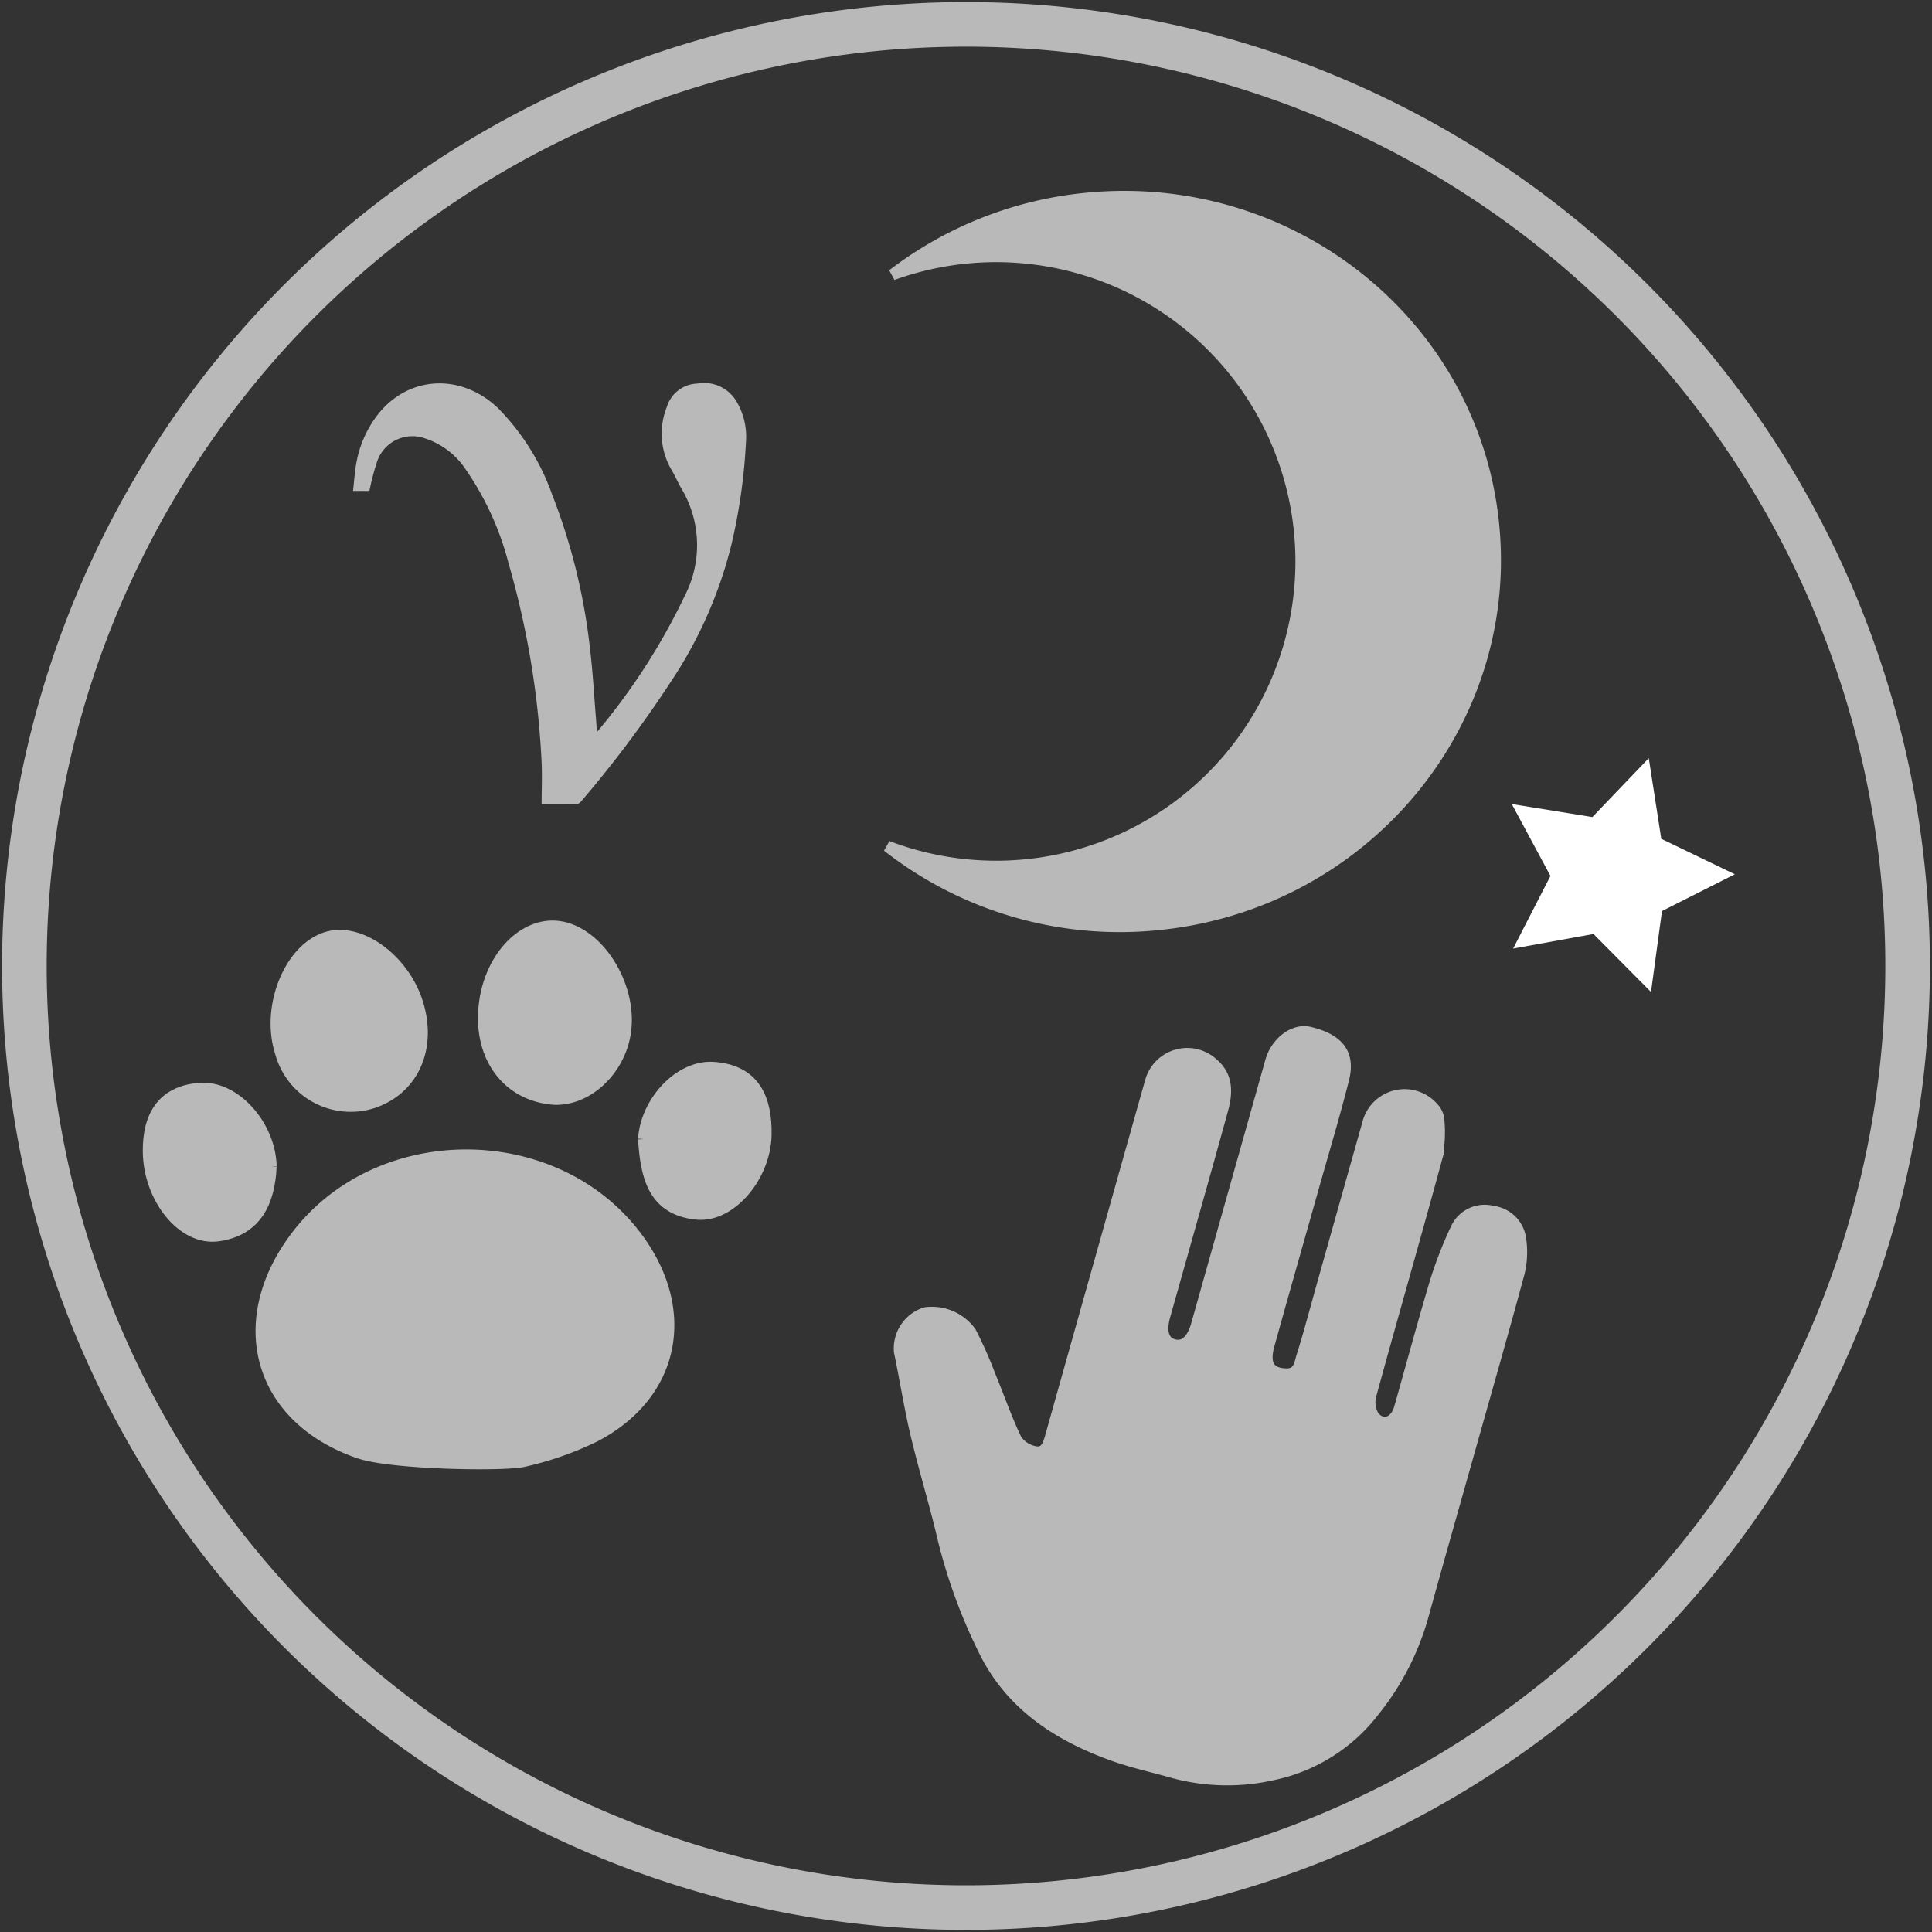
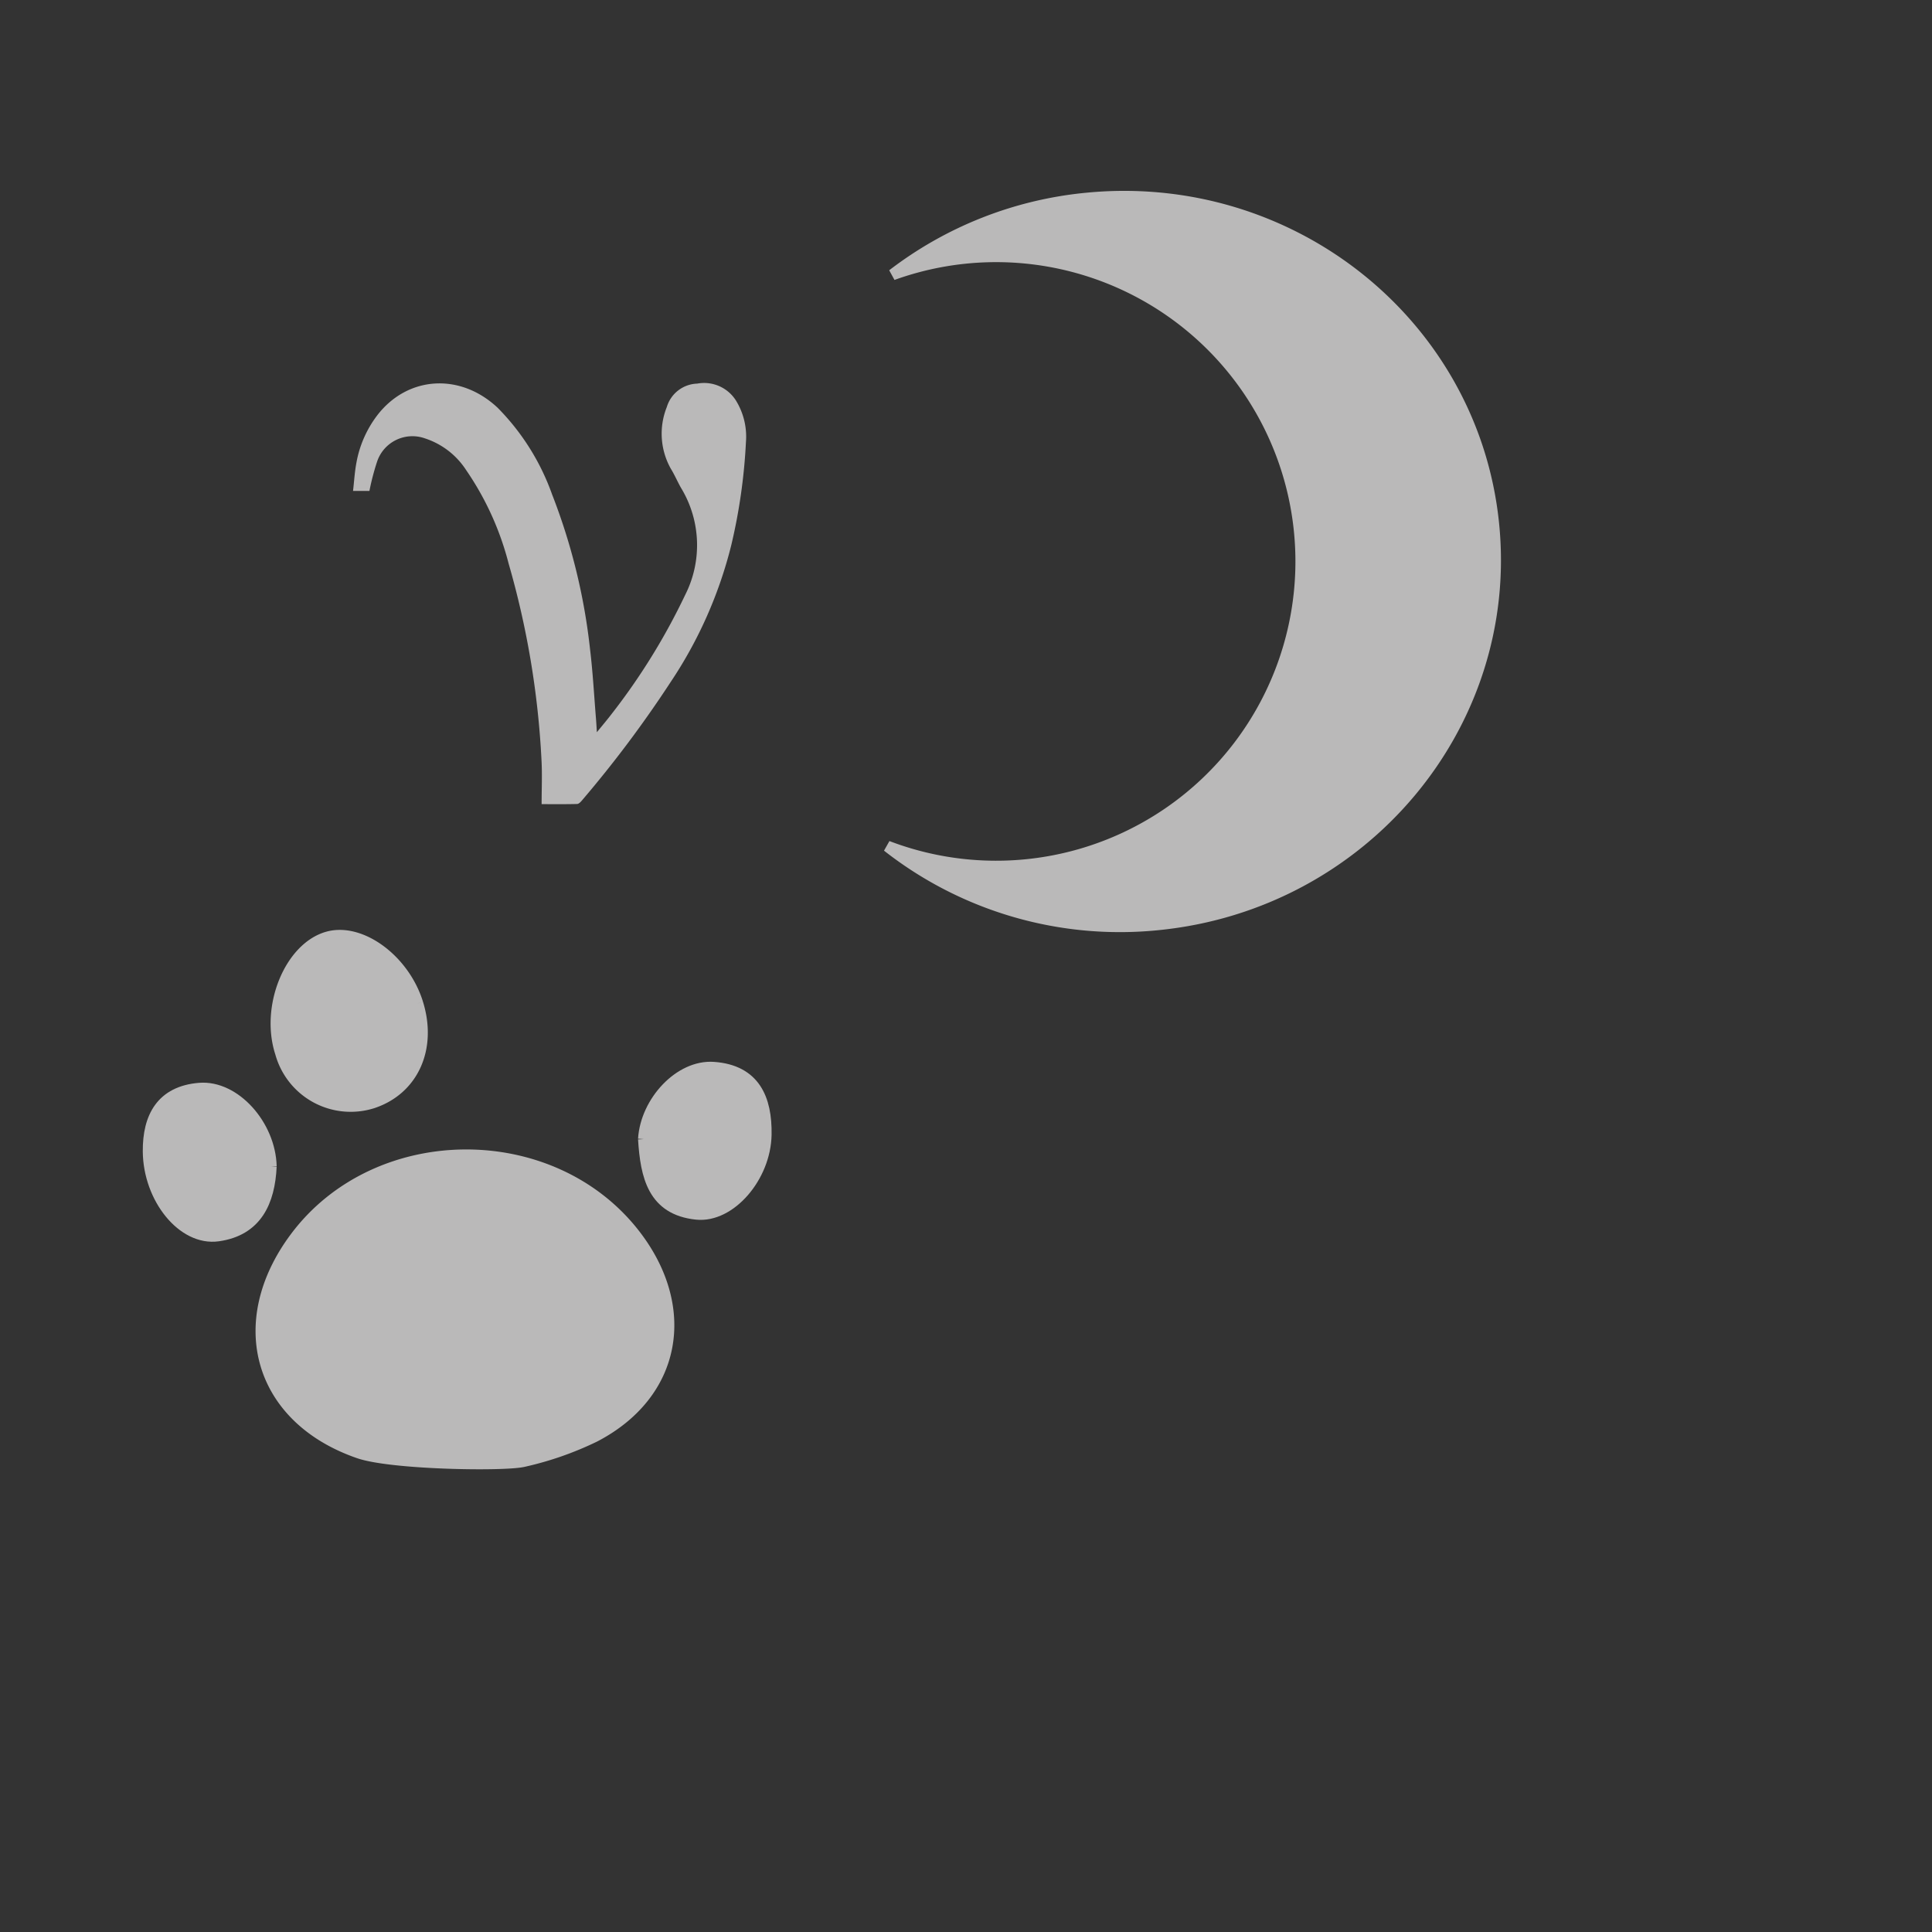
<svg xmlns="http://www.w3.org/2000/svg" width="173.318" height="173.317" viewBox="0 0 173.318 173.317">
  <rect x="0" y="0" width="173.318" height="173.317" fill="#333333" stroke="none" />
  <defs>
    <clipPath id="clip-path">
      <rect id="Rectangle_349" data-name="Rectangle 349" width="173.318" height="173.317" fill="none" stroke="#bab9b9" stroke-width="1" opacity="0.5" />
    </clipPath>
  </defs>
  <g id="Icon_AH_Sleep_Conn_Transot" data-name="Icon AH Sleep Conn Transot" transform="translate(-1062.727 -509.615)">
    <g id="Icon_AH_Sleep_Connc" data-name="Icon AH Sleep Connc" transform="translate(1062.727 509.615)">
-       <path id="Path_1253" data-name="Path 1253" d="M198.261,93.266l1.121,7.237,6.6,3.178-6.536,3.3-.984,7.258-5.162-5.2-7.206,1.307,3.346-6.514-3.469-6.45,7.23,1.169Z" transform="translate(-50.351 -25.251)" fill="#fff" fill-rule="evenodd" />
      <g id="Group_1023" data-name="Group 1023">
        <g id="Mask_Group_1022" data-name="Mask Group 1022" clip-path="url(#clip-path)">
-           <path id="Path_1261" data-name="Path 1261" d="M84.471,0A84.471,84.471,0,1,1,0,84.471,84.471,84.471,0,0,1,84.471,0Z" transform="translate(2.188 2.187)" fill="none" stroke="#bab9b9" stroke-width="4" />
          <g id="Group_1026" data-name="Group 1026">
            <path id="Path_1254" data-name="Path 1254" d="M40.9,168.812c-8.957-3.083-11.409-11.667-5.728-19.3,7.288-9.8,23.06-9.919,30.51-.24,5.028,6.534,3.71,14.237-3.629,18.064a29.09,29.09,0,0,1-6.361,2.226c-1.642.416-11.834.268-14.791-.75" transform="translate(-8.697 -38.47)" fill="#bab9b9" stroke="#bab9b9" stroke-width="1" fill-rule="evenodd" />
            <path id="Path_1255" data-name="Path 1255" d="M46.666,121.169c1.251,4.044-.413,7.721-4.036,8.922a6.512,6.512,0,0,1-8.249-4.47c-1.349-4.12.814-9.447,4.222-10.4,2.967-.829,6.856,2.037,8.063,5.946" transform="translate(-9.199 -31.157)" fill="#bab9b9" stroke="#bab9b9" stroke-width="1" fill-rule="evenodd" />
-             <path id="Path_1256" data-name="Path 1256" d="M59.584,120.728c.575-4.117,3.518-7.138,6.595-6.77,3.533.421,6.61,5.219,6.039,9.415-.489,3.6-3.643,6.428-6.749,6.055-4.1-.493-6.531-4.079-5.885-8.7" transform="translate(-16.104 -30.846)" fill="#bab9b9" stroke="#bab9b9" stroke-width="1" fill-rule="evenodd" />
            <path id="Path_1257" data-name="Path 1257" d="M29.261,140.873c-.146,3.18-1.305,5.746-4.755,6.231-3.172.446-6.221-3.367-6.256-7.566-.026-3.1,1.2-5.38,4.58-5.656,3.172-.259,6.336,3.294,6.431,6.991" transform="translate(-4.941 -36.244)" fill="#bab9b9" stroke="#bab9b9" stroke-width="1" fill-rule="evenodd" />
            <path id="Path_1258" data-name="Path 1258" d="M79.173,137.733c.214-3.383,3.249-6.646,6.291-6.426,3.688.268,4.742,2.831,4.691,6.023-.063,3.789-3.2,7.442-6.226,7.134-3.9-.4-4.547-3.4-4.755-6.73" transform="translate(-21.436 -35.548)" fill="#bab9b9" stroke="#bab9b9" stroke-width="1" fill-rule="evenodd" />
          </g>
          <path id="Path_1259" data-name="Path 1259" d="M132,27.153c-10.548-14.683-31.277-17.836-46.3-7.044a33.884,33.884,0,0,0-11.593,14.6A27.349,27.349,0,1,1,99.345,79.346,33.78,33.78,0,0,0,123.9,73.281C138.923,62.489,142.551,41.836,132,27.153" transform="translate(33.25 -42.47) rotate(30)" fill="#bab9b9" stroke="#bab9b9" stroke-width="1" />
-           <path id="Path_1260" data-name="Path 1260" d="M163.776,143.014a2.817,2.817,0,0,0-3.228,1.6,37.332,37.332,0,0,0-1.8,4.6c-1.144,3.81-2.168,7.652-3.258,11.478-.363,1.278-1.5,1.694-2.3.747a2.451,2.451,0,0,1-.269-1.951c1.949-7.118,4-14.209,5.932-21.331a11.826,11.826,0,0,0,.16-3.306,1.8,1.8,0,0,0-.506-1.117,3.4,3.4,0,0,0-5.87,1.432q-2.073,7.342-4.135,14.687c-.58,2.062-1.116,4.137-1.765,6.177-.214.674-.268,1.621-1.427,1.588-1.491-.044-2.017-.853-1.527-2.619,1.308-4.715,2.655-9.42,3.982-14.129.913-3.239,1.886-6.462,2.708-9.722.57-2.264-.473-3.568-3.075-4.184-1.376-.325-2.977.878-3.465,2.61q-3.324,11.815-6.65,23.633c-.4,1.405-1.111,2.03-2.04,1.79s-1.214-1.173-.806-2.622c1.729-6.148,3.479-12.289,5.174-18.445.4-1.466.516-2.97-.843-4.144a3.412,3.412,0,0,0-5.617,1.6q-4.483,15.9-8.949,31.8c-.213.759-.453,1.615-1.453,1.4a2.589,2.589,0,0,1-1.647-1.1c-.883-1.848-1.553-3.791-2.334-5.685a38.149,38.149,0,0,0-1.744-3.934,4.3,4.3,0,0,0-4.055-1.739,3.359,3.359,0,0,0-2.337,3.5c.514,2.428.888,4.884,1.46,7.3.7,2.979,1.6,5.917,2.32,8.894a48.654,48.654,0,0,0,3.947,10.889c2.418,4.7,6.568,7.369,11.424,9.122,1.738.626,3.559,1.02,5.34,1.526a18.493,18.493,0,0,0,8.986.207,15.389,15.389,0,0,0,9.081-5.693,23.831,23.831,0,0,0,4.445-8.7c1.36-4.941,2.769-9.868,4.157-14.8,1.491-5.3,3.014-10.592,4.446-15.909a8.052,8.052,0,0,0,.12-2.908,2.876,2.876,0,0,0-2.576-2.531" transform="translate(-29.939 -34.359)" fill="#bab9b9" stroke="#bab9b9" stroke-width="1" />
        </g>
      </g>
    </g>
    <path id="Path_1230" data-name="Path 1230" d="M69.326,35.176H67.859c.1-.849.146-1.691.3-2.513a9.888,9.888,0,0,1,1.9-4.306c2.723-3.5,7.416-3.792,10.768-.645a21.1,21.1,0,0,1,4.89,7.783,54.368,54.368,0,0,1,3.409,13.928c.247,2.056.358,4.129.528,6.194.028.342.045.684.079,1.205.509-.627.931-1.124,1.327-1.642a57.49,57.49,0,0,0,6.586-10.657A9.885,9.885,0,0,0,97.28,34.9c-.321-.565-.574-1.169-.916-1.721a6.428,6.428,0,0,1-.357-5.529,2.944,2.944,0,0,1,2.727-2.1,3.372,3.372,0,0,1,3.478,1.522,6.178,6.178,0,0,1,.893,3.734,50.714,50.714,0,0,1-1.312,9.221,38.974,38.974,0,0,1-5.451,12.307,103.592,103.592,0,0,1-7.964,10.627c-.109.132-.278.3-.424.3-1.011.027-2.023.014-3.178.014,0-1.362.061-2.663-.011-3.956a77.407,77.407,0,0,0-2.951-17.633A26.337,26.337,0,0,0,78,33.3a6.976,6.976,0,0,0-3.7-2.84,3.341,3.341,0,0,0-4.27,2.049,21.649,21.649,0,0,0-.7,2.664" transform="translate(1026.539 518.479)" fill="#bab9b9" stroke="rgba(0,0,0,0)" stroke-width="1" fill-rule="evenodd" />
  </g>
</svg>